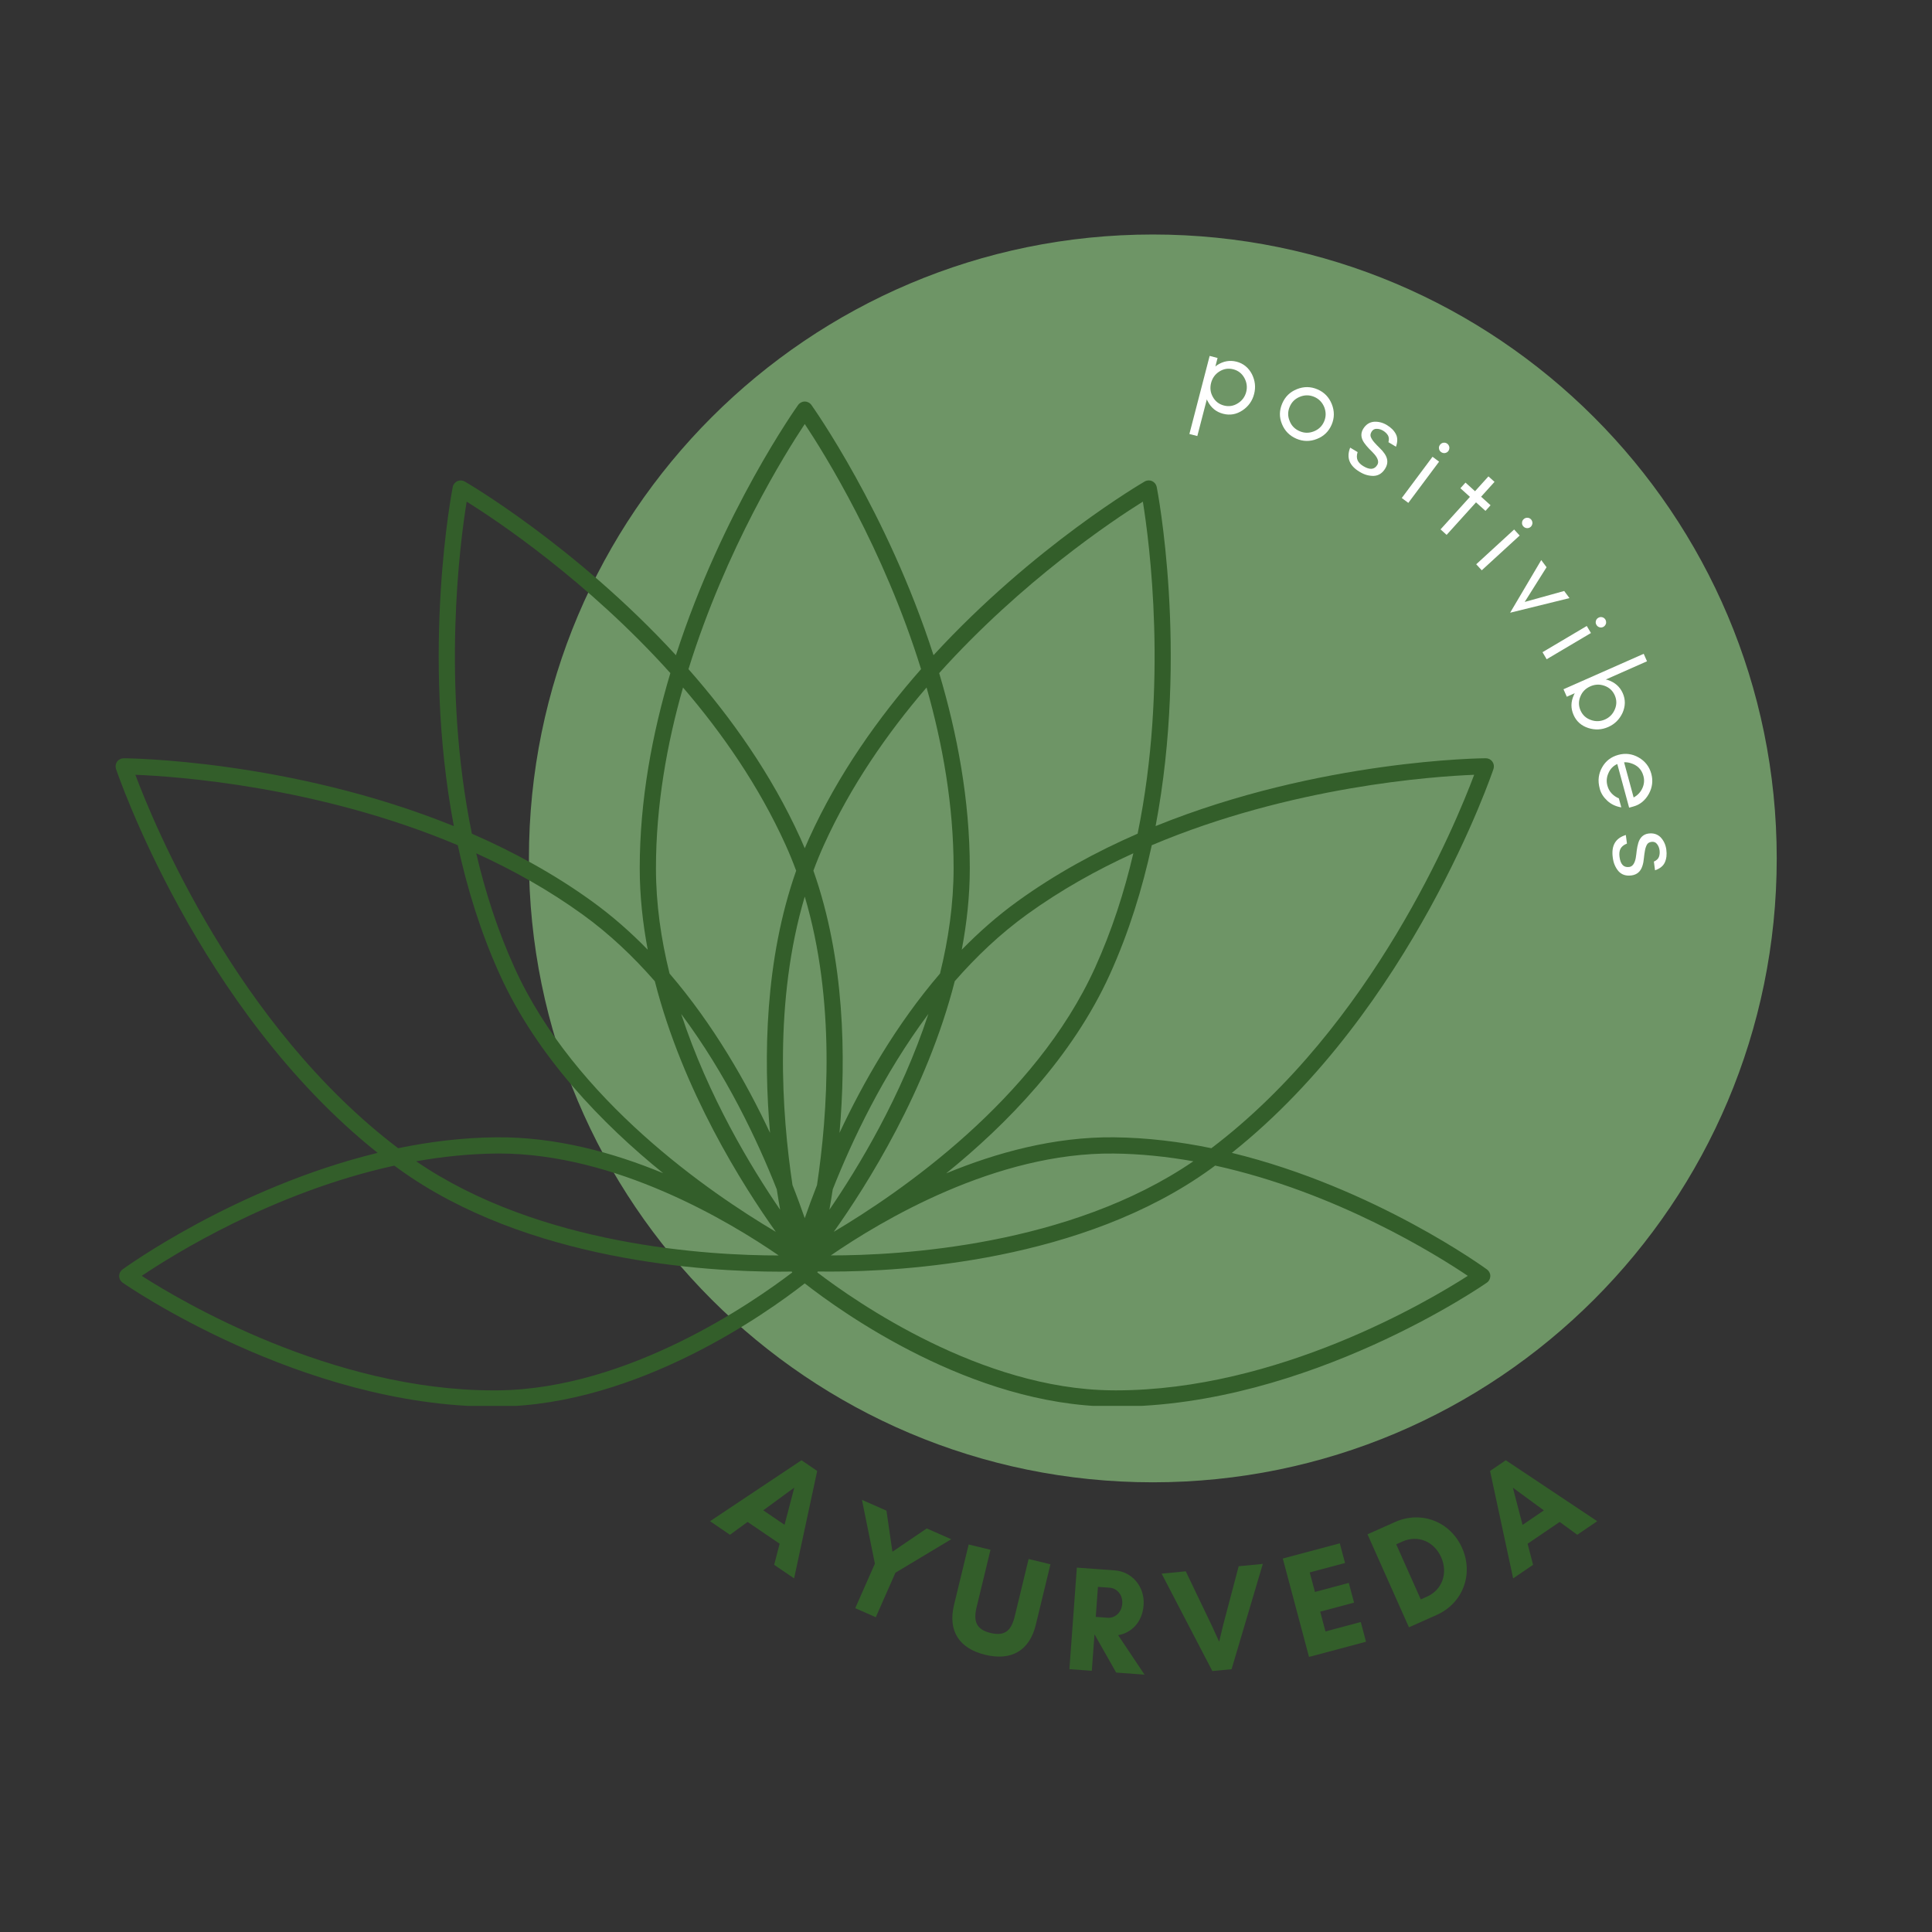
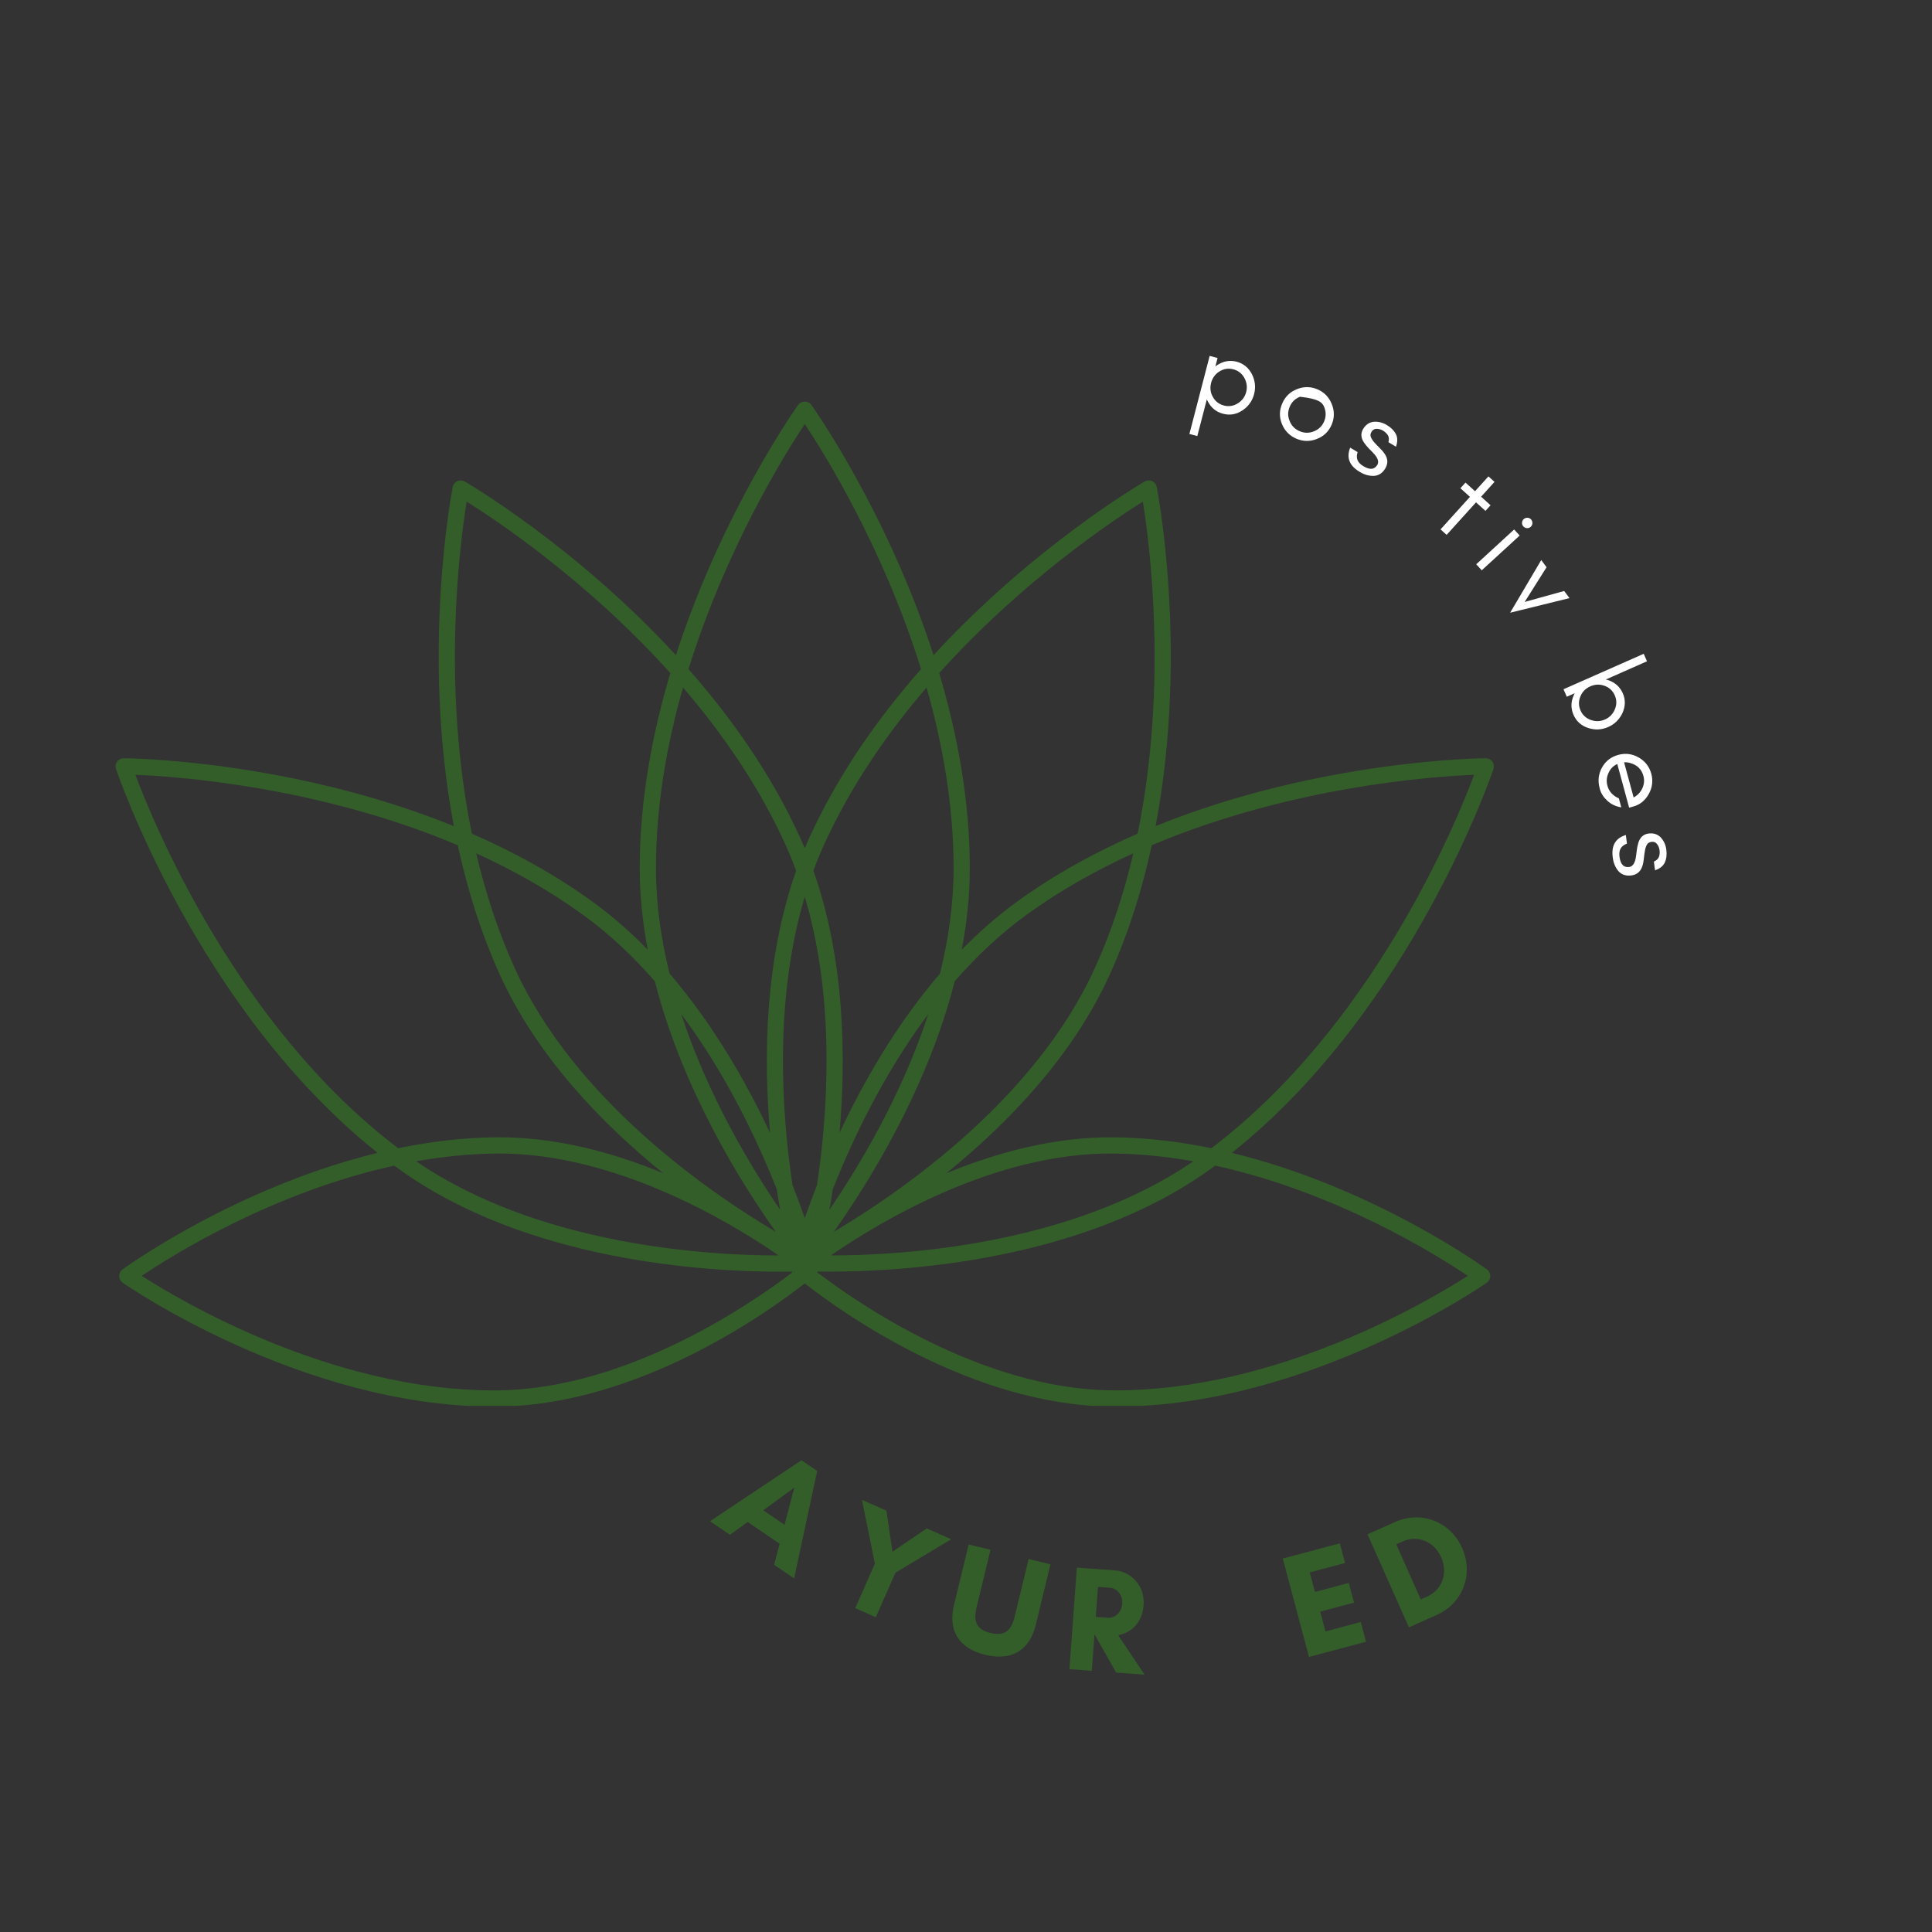
<svg xmlns="http://www.w3.org/2000/svg" width="500" zoomAndPan="magnify" viewBox="0 0 375 375" height="500" preserveAspectRatio="xMidYMid meet" version="1.0">
  <rect x="0" y="0" width="375" height="375" fill="#333333" stroke="none" />
  <defs>
    <g />
    <clipPath id="bcb74922c7">
-       <path d="M 102.664 45.516 L 344.863 45.516 L 344.863 287.715 L 102.664 287.715 Z M 102.664 45.516 " clip-rule="nonzero" />
-     </clipPath>
+       </clipPath>
    <clipPath id="8d2f0388f8">
      <path d="M 223.766 45.516 C 156.883 45.516 102.664 99.734 102.664 166.613 C 102.664 233.496 156.883 287.715 223.766 287.715 C 290.645 287.715 344.863 233.496 344.863 166.613 C 344.863 99.734 290.645 45.516 223.766 45.516 Z M 223.766 45.516 " clip-rule="nonzero" />
    </clipPath>
    <clipPath id="35af545413">
      <path d="M 22.379 77.883 L 290 77.883 L 290 272.883 L 22.379 272.883 Z M 22.379 77.883 " clip-rule="nonzero" />
    </clipPath>
  </defs>
  <g fill="#335e2a" fill-opacity="1">
    <g transform="translate(137.698, 295.183)">
      <g>
        <path d="M 14.582 0.781 L 10.449 -2.031 L 16.473 -6.441 Z M 16.438 11.18 L 20.918 -9.672 L 17.867 -11.75 L 0.121 0.082 L 3.988 2.715 L 7.406 0.223 L 13.629 4.453 L 12.566 8.547 Z M 16.438 11.18 " />
      </g>
    </g>
  </g>
  <g fill="#335e2a" fill-opacity="1">
    <g transform="translate(159.116, 309.108)">
      <g>
        <path d="M 6.887 3.039 L 10.875 4.797 L 14.688 -3.848 L 25.523 -10.344 L 20.766 -12.441 L 14.102 -7.918 L 12.945 -15.891 L 8.188 -17.988 L 10.699 -5.605 Z M 6.887 3.039 " />
      </g>
    </g>
  </g>
  <g fill="#335e2a" fill-opacity="1">
    <g transform="translate(182.095, 318.685)">
      <g>
        <path d="M 17.559 -16.082 L 14.871 -4.98 C 14.23 -2.324 13.074 -1.02 10.164 -1.727 C 7.285 -2.422 6.828 -4.117 7.473 -6.773 L 10.16 -17.875 L 5.922 -18.898 L 3.082 -7.176 C 1.844 -2.066 4.141 1.301 9.141 2.512 C 14.141 3.723 17.719 1.777 18.957 -3.332 L 21.797 -15.055 Z M 17.559 -16.082 " />
      </g>
    </g>
  </g>
  <g fill="#335e2a" fill-opacity="1">
    <g transform="translate(205.834, 323.855)">
      <g>
        <path d="M 6.602 -6.598 L 6.629 -6.598 L 10.812 0.789 L 16.32 1.191 L 11.195 -6.469 C 13.734 -6.895 15.895 -8.949 16.137 -12.285 C 16.41 -16.023 13.758 -18.809 10.57 -19.043 L 7.527 -19.266 L 6.453 -19.344 L 3.18 -19.582 L 1.738 0.129 L 6.086 0.445 Z M 9.598 -15.676 C 10.871 -15.582 12.125 -14.383 11.992 -12.586 C 11.855 -10.703 10.445 -9.758 9.172 -9.848 L 6.852 -10.02 L 7.277 -15.844 Z M 9.598 -15.676 " />
      </g>
    </g>
  </g>
  <g fill="#335e2a" fill-opacity="1">
    <g transform="translate(227.216, 325.129)">
      <g>
-         <path d="M 17.895 -21.574 L 13.211 -21.125 L 10.191 -9.68 L 9.422 -6.48 L 8.051 -9.477 L 2.941 -20.137 L -1.746 -19.688 L 8.102 -0.777 L 11.832 -1.137 Z M 17.895 -21.574 " />
-       </g>
+         </g>
    </g>
  </g>
  <g fill="#335e2a" fill-opacity="1">
    <g transform="translate(252.394, 322.055)">
      <g>
        <path d="M 11.73 -7.219 L 4.879 -5.391 L 3.855 -9.238 L 10.426 -10.988 L 9.406 -14.809 L 2.836 -13.059 L 1.824 -16.848 L 8.676 -18.676 L 7.66 -22.496 L -3.406 -19.547 L 1.684 -0.449 L 12.75 -3.398 Z M 11.73 -7.219 " />
      </g>
    </g>
  </g>
  <g fill="#335e2a" fill-opacity="1">
    <g transform="translate(271.879, 316.569)">
      <g>
        <path d="M 3.891 -6.125 L -0.875 -16.82 L 0.32 -17.355 C 3.398 -18.727 6.512 -17.312 7.848 -14.312 C 9.184 -11.312 8.137 -8.016 5.086 -6.656 Z M -6.449 -18.762 L 1.594 -0.711 L 6.957 -3.098 C 12.078 -5.379 14.18 -11.023 11.91 -16.121 C 9.637 -21.219 4.012 -23.422 -1.086 -21.152 Z M -6.449 -18.762 " />
      </g>
    </g>
  </g>
  <g fill="#335e2a" fill-opacity="1">
    <g transform="translate(293.581, 306.444)">
      <g>
-         <path d="M 6.082 -13.277 L 1.949 -10.465 L 0.062 -17.688 Z M 16.438 -11.18 L -1.309 -23.008 L -4.363 -20.934 L 0.121 -0.082 L 3.988 -2.715 L 2.926 -6.805 L 9.152 -11.039 L 12.566 -8.547 Z M 16.438 -11.18 " />
-       </g>
+         </g>
    </g>
  </g>
  <g clip-path="url(#bcb74922c7)">
    <g clip-path="url(#8d2f0388f8)">
      <path fill="#6e9566" d="M 102.664 45.516 L 344.863 45.516 L 344.863 287.715 L 102.664 287.715 Z M 102.664 45.516 " fill-opacity="1" fill-rule="nonzero" />
    </g>
  </g>
  <g clip-path="url(#35af545413)">
    <path fill="#335e2a" d="M 289.887 149.246 C 290.043 148.766 289.961 148.238 289.668 147.828 C 289.371 147.418 288.898 147.176 288.387 147.176 C 287.98 147.176 256.223 147.402 224.301 160.344 C 230.75 126.328 224.598 94.91 224.516 94.508 C 224.414 94.008 224.082 93.594 223.621 93.387 C 223.164 93.18 222.625 93.203 222.188 93.457 C 221.879 93.633 200.746 105.914 181.195 127.172 C 172.195 99.25 157.691 78.883 157.484 78.59 C 157.188 78.184 156.707 77.938 156.203 77.938 C 155.699 77.938 155.223 78.184 154.926 78.59 C 154.711 78.887 140.207 99.25 131.195 127.176 C 111.645 105.922 90.52 93.637 90.203 93.461 C 89.762 93.211 89.234 93.184 88.773 93.391 C 88.316 93.602 87.98 94.016 87.879 94.512 C 87.797 94.918 81.645 126.332 88.094 160.352 C 56.18 147.406 24.426 147.18 24.016 147.176 C 23.512 147.176 23.031 147.418 22.734 147.828 C 22.441 148.238 22.359 148.766 22.516 149.246 C 22.672 149.727 38.281 195.887 73.301 223.77 C 45.582 230.508 24.039 246.211 23.77 246.406 C 23.359 246.707 23.125 247.184 23.125 247.688 C 23.133 248.191 23.379 248.664 23.793 248.961 C 24.141 249.199 58.367 273.02 95.789 273.02 C 96.113 273.02 96.434 273.02 96.754 273.016 C 123.875 272.719 148.91 254.805 156.199 249.105 C 163.492 254.805 188.52 272.719 215.641 273.016 C 215.965 273.02 216.285 273.02 216.605 273.02 C 254.023 273.02 288.254 249.207 288.602 248.961 C 289.02 248.672 289.262 248.199 289.27 247.688 C 289.277 247.184 289.035 246.707 288.629 246.406 C 288.355 246.203 266.816 230.508 239.098 223.77 C 274.129 195.887 289.73 149.727 289.887 149.246 Z M 221.828 97.367 C 223.105 105.246 226.754 132.82 220.812 161.816 C 212.809 165.301 204.871 169.613 197.484 174.957 C 193.59 177.77 189.996 180.945 186.676 184.34 C 187.66 179.168 188.238 173.871 188.238 168.531 C 188.238 155.293 185.793 142.375 182.293 130.648 C 198.441 112.695 216.062 100.969 221.828 97.367 Z M 127.32 168.531 C 127.32 156.324 129.449 144.391 132.574 133.445 C 140.18 142.301 147.297 152.547 152.48 163.992 C 153.23 165.641 153.906 167.309 154.535 169.004 C 148.438 186.293 148.188 205.238 149.465 219.895 C 144.887 210.125 138.48 198.891 129.961 188.965 C 128.32 182.352 127.32 175.465 127.32 168.531 Z M 182.457 188.965 C 173.93 198.891 167.527 210.121 162.949 219.887 C 164.234 205.23 163.977 186.281 157.879 168.996 C 158.504 167.309 159.184 165.633 159.934 163.984 C 165.117 152.547 172.234 142.301 179.844 133.445 C 182.965 144.398 185.094 156.324 185.094 168.531 C 185.09 175.473 184.086 182.352 182.457 188.965 Z M 161.633 230.855 C 165.398 221.332 171.434 208.547 180.195 196.805 C 174.949 212.805 166.621 226.582 160.984 234.816 C 161.207 233.582 161.418 232.258 161.633 230.855 Z M 158.578 230.035 C 157.652 232.398 156.859 234.551 156.203 236.445 C 155.543 234.551 154.758 232.383 153.824 230.023 C 151.738 216.16 150.191 194.242 156.203 174.031 C 162.219 194.234 160.664 216.168 158.578 230.035 Z M 150.773 230.855 C 150.988 232.258 151.211 233.586 151.426 234.816 C 145.785 226.582 137.461 212.805 132.215 196.805 C 140.977 208.539 147.008 221.324 150.773 230.855 Z M 150.582 239.098 C 137.711 231.473 111.492 213.496 99.867 187.828 C 96.586 180.594 94.18 173.09 92.434 165.629 C 99.527 168.859 106.531 172.77 113.086 177.508 C 118.289 181.266 122.949 185.695 127.102 190.457 C 132.516 211.707 144.18 230.109 150.582 239.098 Z M 185.316 190.449 C 189.473 185.688 194.125 181.262 199.328 177.5 C 205.879 172.766 212.883 168.852 219.98 165.621 C 218.238 173.086 215.832 180.586 212.551 187.824 C 200.93 213.465 174.711 231.457 161.836 239.094 C 168.234 230.105 179.895 211.699 185.316 190.449 Z M 156.203 82.301 C 160.016 88.039 171.492 106.41 178.777 129.879 C 170.496 139.281 162.68 150.293 157.062 162.68 C 156.766 163.336 156.48 163.992 156.203 164.645 C 155.926 163.984 155.645 163.328 155.348 162.68 C 149.734 150.293 141.914 139.277 133.633 129.879 C 140.926 106.41 152.395 88.039 156.203 82.301 Z M 90.582 97.367 C 96.344 100.969 113.973 112.695 130.117 130.648 C 126.609 142.375 124.172 155.293 124.172 168.531 C 124.172 173.867 124.746 179.164 125.727 184.34 C 122.414 180.941 118.816 177.77 114.918 174.957 C 107.531 169.613 99.59 165.309 91.59 161.816 C 85.656 132.82 89.297 105.246 90.582 97.367 Z M 26.277 150.387 C 34.219 150.699 61.75 152.602 88.855 164.055 C 90.676 172.457 93.289 180.957 96.992 189.129 C 104.23 205.102 116.914 218.164 128.727 227.723 C 119.039 223.711 107.77 220.617 96.188 220.75 C 89.73 220.82 83.383 221.609 77.281 222.867 C 45.945 199.105 29.84 159.914 26.277 150.387 Z M 151.148 243.684 C 137.762 243.691 104.828 241.871 80.777 225.406 C 85.797 224.512 90.973 223.965 96.219 223.902 C 96.434 223.902 96.648 223.895 96.863 223.895 C 119.535 223.902 141.492 237.039 151.148 243.684 Z M 96.723 269.867 C 96.406 269.871 96.098 269.871 95.789 269.871 C 64.336 269.871 35.094 252.516 27.512 247.645 C 33.461 243.633 52.957 231.414 76.535 226.25 C 76.82 226.457 77.098 226.672 77.387 226.875 C 102.277 244.867 137.227 246.828 151.23 246.828 C 152.141 246.828 152.961 246.82 153.684 246.809 C 153.711 246.871 153.742 246.926 153.773 246.984 C 146.152 252.793 122 269.59 96.723 269.867 Z M 284.898 247.641 C 277.309 252.516 248.07 269.867 216.617 269.867 C 216.309 269.867 215.996 269.867 215.688 269.859 C 190.41 269.582 166.258 252.793 158.637 246.973 C 158.668 246.914 158.699 246.859 158.723 246.797 C 159.449 246.809 160.266 246.812 161.18 246.812 C 175.18 246.812 210.137 244.855 235.023 226.859 C 235.305 226.652 235.582 226.445 235.867 226.238 C 259.441 231.414 278.945 243.633 284.898 247.641 Z M 161.262 243.676 C 171.004 236.969 193.27 223.641 216.191 223.902 C 221.43 223.957 226.609 224.512 231.629 225.406 C 207.594 241.855 174.652 243.684 161.262 243.676 Z M 235.129 222.867 C 229.031 221.609 222.676 220.82 216.227 220.75 C 204.625 220.633 193.348 223.738 183.645 227.754 C 195.469 218.195 208.172 205.117 215.422 189.129 C 219.125 180.957 221.738 172.457 223.559 164.055 C 250.668 152.602 278.195 150.699 286.133 150.387 C 282.566 159.914 266.465 199.105 235.129 222.867 Z M 235.129 222.867 " fill-opacity="1" fill-rule="nonzero" />
  </g>
  <g fill="#ffffff" fill-opacity="1">
    <g transform="translate(230.637, 78.321)">
      <g>
        <path d="M 1.762 6.316 L 3.613 -0.82 C 3.645 -0.672 3.727 -0.535 3.789 -0.422 C 4.445 0.848 5.434 1.645 6.773 1.992 C 8.094 2.336 9.344 2.121 10.535 1.328 C 11.668 0.566 12.434 -0.477 12.785 -1.84 C 13.133 -3.18 12.977 -4.465 12.359 -5.703 C 11.699 -6.953 10.715 -7.77 9.398 -8.113 C 8.059 -8.461 6.801 -8.223 5.613 -7.453 C 5.5 -7.367 5.359 -7.285 5.262 -7.168 L 5.691 -8.84 L 4.156 -9.238 L 0.223 5.918 Z M 11.25 -2.238 C 11.004 -1.293 10.457 -0.547 9.621 -0.035 C 8.781 0.496 7.875 0.637 6.934 0.391 C 5.965 0.141 5.242 -0.422 4.766 -1.297 C 4.285 -2.148 4.195 -3.062 4.438 -4.008 C 4.68 -4.93 5.203 -5.684 6.043 -6.215 C 6.887 -6.746 7.789 -6.887 8.758 -6.637 C 9.699 -6.391 10.422 -5.828 10.898 -4.957 C 11.375 -4.082 11.488 -3.16 11.25 -2.238 Z M 11.25 -2.238 " />
      </g>
    </g>
  </g>
  <g fill="#ffffff" fill-opacity="1">
    <g transform="translate(245.951, 82.542)">
      <g>
-         <path d="M 11.059 -0.734 C 10.664 0.18 10 0.809 9.078 1.18 C 8.121 1.559 7.215 1.543 6.301 1.148 C 5.383 0.754 4.723 0.102 4.363 -0.844 C 3.973 -1.777 3.992 -2.684 4.387 -3.602 C 4.777 -4.52 5.422 -5.156 6.379 -5.535 C 7.301 -5.906 8.238 -5.898 9.156 -5.504 C 10.07 -5.109 10.699 -4.445 11.09 -3.512 C 11.449 -2.57 11.453 -1.652 11.059 -0.734 Z M 12.52 -0.109 C 13.082 -1.422 13.086 -2.754 12.551 -4.098 C 12.016 -5.438 11.094 -6.402 9.781 -6.965 C 8.445 -7.539 7.113 -7.543 5.773 -7.004 C 4.43 -6.469 3.488 -5.539 2.926 -4.227 C 2.352 -2.891 2.328 -1.57 2.871 -0.25 C 3.41 1.094 4.359 2.043 5.672 2.609 C 6.965 3.164 8.309 3.195 9.652 2.66 C 10.984 2.145 11.945 1.227 12.52 -0.109 Z M 12.52 -0.109 " />
+         <path d="M 11.059 -0.734 C 10.664 0.18 10 0.809 9.078 1.18 C 8.121 1.559 7.215 1.543 6.301 1.148 C 5.383 0.754 4.723 0.102 4.363 -0.844 C 3.973 -1.777 3.992 -2.684 4.387 -3.602 C 4.777 -4.52 5.422 -5.156 6.379 -5.535 C 10.07 -5.109 10.699 -4.445 11.09 -3.512 C 11.449 -2.57 11.453 -1.652 11.059 -0.734 Z M 12.52 -0.109 C 13.082 -1.422 13.086 -2.754 12.551 -4.098 C 12.016 -5.438 11.094 -6.402 9.781 -6.965 C 8.445 -7.539 7.113 -7.543 5.773 -7.004 C 4.43 -6.469 3.488 -5.539 2.926 -4.227 C 2.352 -2.891 2.328 -1.57 2.871 -0.25 C 3.41 1.094 4.359 2.043 5.672 2.609 C 6.965 3.164 8.309 3.195 9.652 2.66 C 10.984 2.145 11.945 1.227 12.52 -0.109 Z M 12.52 -0.109 " />
      </g>
    </g>
  </g>
  <g fill="#ffffff" fill-opacity="1">
    <g transform="translate(260.108, 88.965)">
      <g>
        <path d="M 3.41 0.402 C 3.219 -0.031 3.199 -0.57 3.402 -1.215 L 1.961 -2.078 C 1.191 -0.133 1.797 1.418 3.781 2.609 C 4.25 2.891 4.699 3.105 5.18 3.234 C 5.656 3.363 6.102 3.418 6.562 3.402 C 7.492 3.352 8.23 2.867 8.777 1.953 C 9.336 1.016 9.305 0.098 8.668 -0.867 C 8.402 -1.262 8.074 -1.645 7.684 -2.012 C 7.316 -2.363 6.977 -2.727 6.676 -3.062 C 6.355 -3.414 6.141 -3.758 5.992 -4.082 C 5.844 -4.41 5.871 -4.766 6.102 -5.152 C 6.336 -5.543 6.668 -5.742 7.082 -5.73 C 7.512 -5.738 7.941 -5.613 8.348 -5.371 C 8.777 -5.113 9.09 -4.793 9.289 -4.465 C 9.484 -4.133 9.531 -3.68 9.391 -3.133 L 10.848 -2.258 C 11.188 -3.219 11.18 -4.043 10.832 -4.703 C 10.477 -5.391 9.902 -5.973 9.062 -6.477 C 8.246 -6.965 7.387 -7.164 6.527 -7.098 C 5.672 -7 4.977 -6.543 4.465 -5.688 C 4.219 -5.277 4.113 -4.836 4.141 -4.398 C 4.176 -3.926 4.355 -3.477 4.668 -3.023 C 4.953 -2.613 5.281 -2.234 5.637 -1.859 C 6.008 -1.508 6.348 -1.145 6.668 -0.793 C 7.367 0.023 7.559 0.719 7.23 1.262 C 6.672 2.199 5.781 2.273 4.535 1.527 C 4.008 1.211 3.621 0.848 3.41 0.402 Z M 3.41 0.402 " />
      </g>
    </g>
  </g>
  <g fill="#ffffff" fill-opacity="1">
    <g transform="translate(270.626, 95.576)">
      <g>
-         <path d="M 10.691 -8.785 C 10.637 -9.055 10.504 -9.293 10.285 -9.457 C 10.066 -9.621 9.797 -9.68 9.543 -9.641 C 9.258 -9.602 9.035 -9.453 8.875 -9.234 C 8.711 -9.02 8.633 -8.762 8.688 -8.496 C 8.711 -8.223 8.859 -8 9.078 -7.84 C 9.297 -7.676 9.551 -7.598 9.836 -7.641 C 10.09 -7.676 10.328 -7.809 10.492 -8.027 C 10.656 -8.246 10.715 -8.516 10.691 -8.785 Z M 2.727 2.035 L 8.699 -5.969 L 7.426 -6.918 L 1.457 1.086 Z M 2.727 2.035 " />
-       </g>
+         </g>
    </g>
  </g>
  <g fill="#ffffff" fill-opacity="1">
    <g transform="translate(277.42, 100.776)">
      <g>
        <path d="M 6.043 -6.008 L 7.895 -4.336 L 2.188 1.977 L 3.367 3.043 L 9.074 -3.27 L 10.91 -1.613 L 11.898 -2.707 L 10.062 -4.363 L 12.664 -7.246 L 11.484 -8.309 L 8.883 -5.43 L 7.031 -7.105 Z M 6.043 -6.008 " />
      </g>
    </g>
  </g>
  <g fill="#ffffff" fill-opacity="1">
    <g transform="translate(285.306, 108.186)">
      <g>
        <path d="M 12.141 -6.637 C 12.137 -6.91 12.051 -7.172 11.867 -7.371 C 11.684 -7.574 11.434 -7.68 11.176 -7.691 C 10.887 -7.703 10.641 -7.602 10.441 -7.418 C 10.238 -7.234 10.117 -7 10.121 -6.727 C 10.094 -6.453 10.195 -6.207 10.379 -6.008 C 10.562 -5.809 10.801 -5.684 11.09 -5.672 C 11.344 -5.66 11.605 -5.746 11.805 -5.93 C 12.008 -6.113 12.113 -6.367 12.141 -6.637 Z M 2.301 2.508 L 9.66 -4.238 L 8.586 -5.41 L 1.227 1.34 Z M 2.301 2.508 " />
      </g>
    </g>
  </g>
  <g fill="#ffffff" fill-opacity="1">
    <g transform="translate(291.002, 114.48)">
      <g>
        <path d="M 2.113 4.449 L 13.633 1.613 L 12.605 0.227 L 4.941 2.355 L 9.184 -4.383 L 8.152 -5.77 Z M 2.113 4.449 " />
      </g>
    </g>
  </g>
  <g fill="#ffffff" fill-opacity="1">
    <g transform="translate(298.474, 125.029)">
      <g>
-         <path d="M 13.25 -3.996 C 13.301 -4.266 13.27 -4.535 13.133 -4.77 C 12.992 -5.004 12.77 -5.16 12.52 -5.227 C 12.238 -5.297 11.98 -5.25 11.746 -5.109 C 11.512 -4.973 11.34 -4.766 11.289 -4.496 C 11.207 -4.238 11.254 -3.977 11.395 -3.742 C 11.531 -3.508 11.738 -3.34 12.02 -3.266 C 12.266 -3.203 12.539 -3.234 12.773 -3.371 C 13.008 -3.512 13.164 -3.734 13.25 -3.996 Z M 1.734 2.93 L 10.328 -2.16 L 9.516 -3.527 L 0.926 1.562 Z M 1.734 2.93 " />
-       </g>
+         </g>
    </g>
  </g>
  <g fill="#ffffff" fill-opacity="1">
    <g transform="translate(302.785, 132.226)">
      <g>
        <path d="M 1.332 3.012 L 2.887 2.32 C 2.789 2.438 2.73 2.59 2.688 2.707 C 2.094 4.012 2.086 5.281 2.645 6.547 C 3.195 7.793 4.141 8.641 5.504 9.082 C 6.805 9.5 8.098 9.449 9.383 8.879 C 10.648 8.32 11.559 7.398 12.145 6.145 C 12.715 4.852 12.746 3.574 12.195 2.328 C 11.633 1.062 10.668 0.223 9.328 -0.227 C 9.188 -0.266 9.039 -0.32 8.887 -0.328 L 16.898 -3.871 L 16.258 -5.324 L 0.688 1.559 Z M 8.742 7.426 C 7.848 7.82 6.922 7.859 6.004 7.52 C 5.062 7.191 4.391 6.57 3.996 5.676 C 3.594 4.762 3.586 3.848 3.977 2.934 C 4.344 2.023 5.004 1.387 5.898 0.992 C 6.77 0.605 7.688 0.547 8.625 0.879 C 9.566 1.207 10.238 1.828 10.641 2.742 C 11.035 3.633 11.043 4.547 10.652 5.465 C 10.266 6.383 9.613 7.043 8.742 7.426 Z M 8.742 7.426 " />
      </g>
    </g>
  </g>
  <g fill="#ffffff" fill-opacity="1">
    <g transform="translate(308.983, 146.855)">
      <g>
        <path d="M 8.039 9.691 C 9.355 9.336 10.352 8.5 11.062 7.227 C 11.738 5.984 11.898 4.672 11.535 3.336 C 11.152 1.934 10.328 0.887 9.078 0.168 C 7.824 -0.547 6.508 -0.711 5.129 -0.336 C 3.727 0.047 2.676 0.848 1.98 2.098 C 1.645 2.68 1.438 3.301 1.34 3.988 C 1.246 4.672 1.309 5.43 1.543 6.285 C 1.773 7.137 2.262 7.898 3.016 8.59 C 3.766 9.277 4.676 9.688 5.711 9.855 L 5.234 8.102 C 4.68 7.879 4.215 7.555 3.816 7.125 C 3.414 6.691 3.164 6.195 3.016 5.648 C 2.789 4.816 2.852 4 3.219 3.195 C 3.566 2.395 4.133 1.793 4.93 1.438 L 7.23 9.914 Z M 8.105 7.934 L 6.25 1.102 C 6.668 1.082 7.082 1.133 7.492 1.258 C 8.82 1.648 9.656 2.48 10 3.75 C 10.223 4.562 10.156 5.355 9.801 6.133 C 9.434 6.938 8.859 7.52 8.105 7.934 Z M 8.105 7.934 " />
      </g>
    </g>
  </g>
  <g fill="#ffffff" fill-opacity="1">
    <g transform="translate(312.724, 161.831)">
      <g>
        <path d="M 1.805 2.922 C 2.023 2.504 2.438 2.152 3.066 1.906 L 2.848 0.242 C 0.844 0.852 0.004 2.289 0.309 4.582 C 0.379 5.125 0.488 5.613 0.688 6.066 C 0.883 6.523 1.117 6.902 1.414 7.254 C 2.035 7.949 2.871 8.227 3.93 8.09 C 5.012 7.945 5.711 7.348 6.066 6.25 C 6.215 5.793 6.309 5.301 6.352 4.77 C 6.398 4.258 6.473 3.77 6.551 3.324 C 6.625 2.855 6.758 2.473 6.922 2.152 C 7.086 1.832 7.383 1.633 7.832 1.574 C 8.281 1.516 8.641 1.652 8.891 1.984 C 9.164 2.316 9.332 2.727 9.395 3.199 C 9.461 3.695 9.406 4.137 9.27 4.5 C 9.137 4.859 8.809 5.176 8.293 5.406 L 8.516 7.094 C 9.477 6.762 10.117 6.242 10.418 5.559 C 10.738 4.855 10.836 4.039 10.707 3.07 C 10.582 2.129 10.203 1.332 9.613 0.699 C 9.008 0.09 8.219 -0.172 7.23 -0.039 C 6.758 0.023 6.348 0.215 6.02 0.508 C 5.672 0.832 5.43 1.25 5.27 1.777 C 5.129 2.254 5.031 2.746 4.965 3.258 C 4.914 3.77 4.844 4.258 4.77 4.727 C 4.562 5.785 4.137 6.367 3.508 6.449 C 2.426 6.594 1.816 5.941 1.625 4.5 C 1.543 3.895 1.59 3.359 1.805 2.922 Z M 1.805 2.922 " />
      </g>
    </g>
  </g>
</svg>